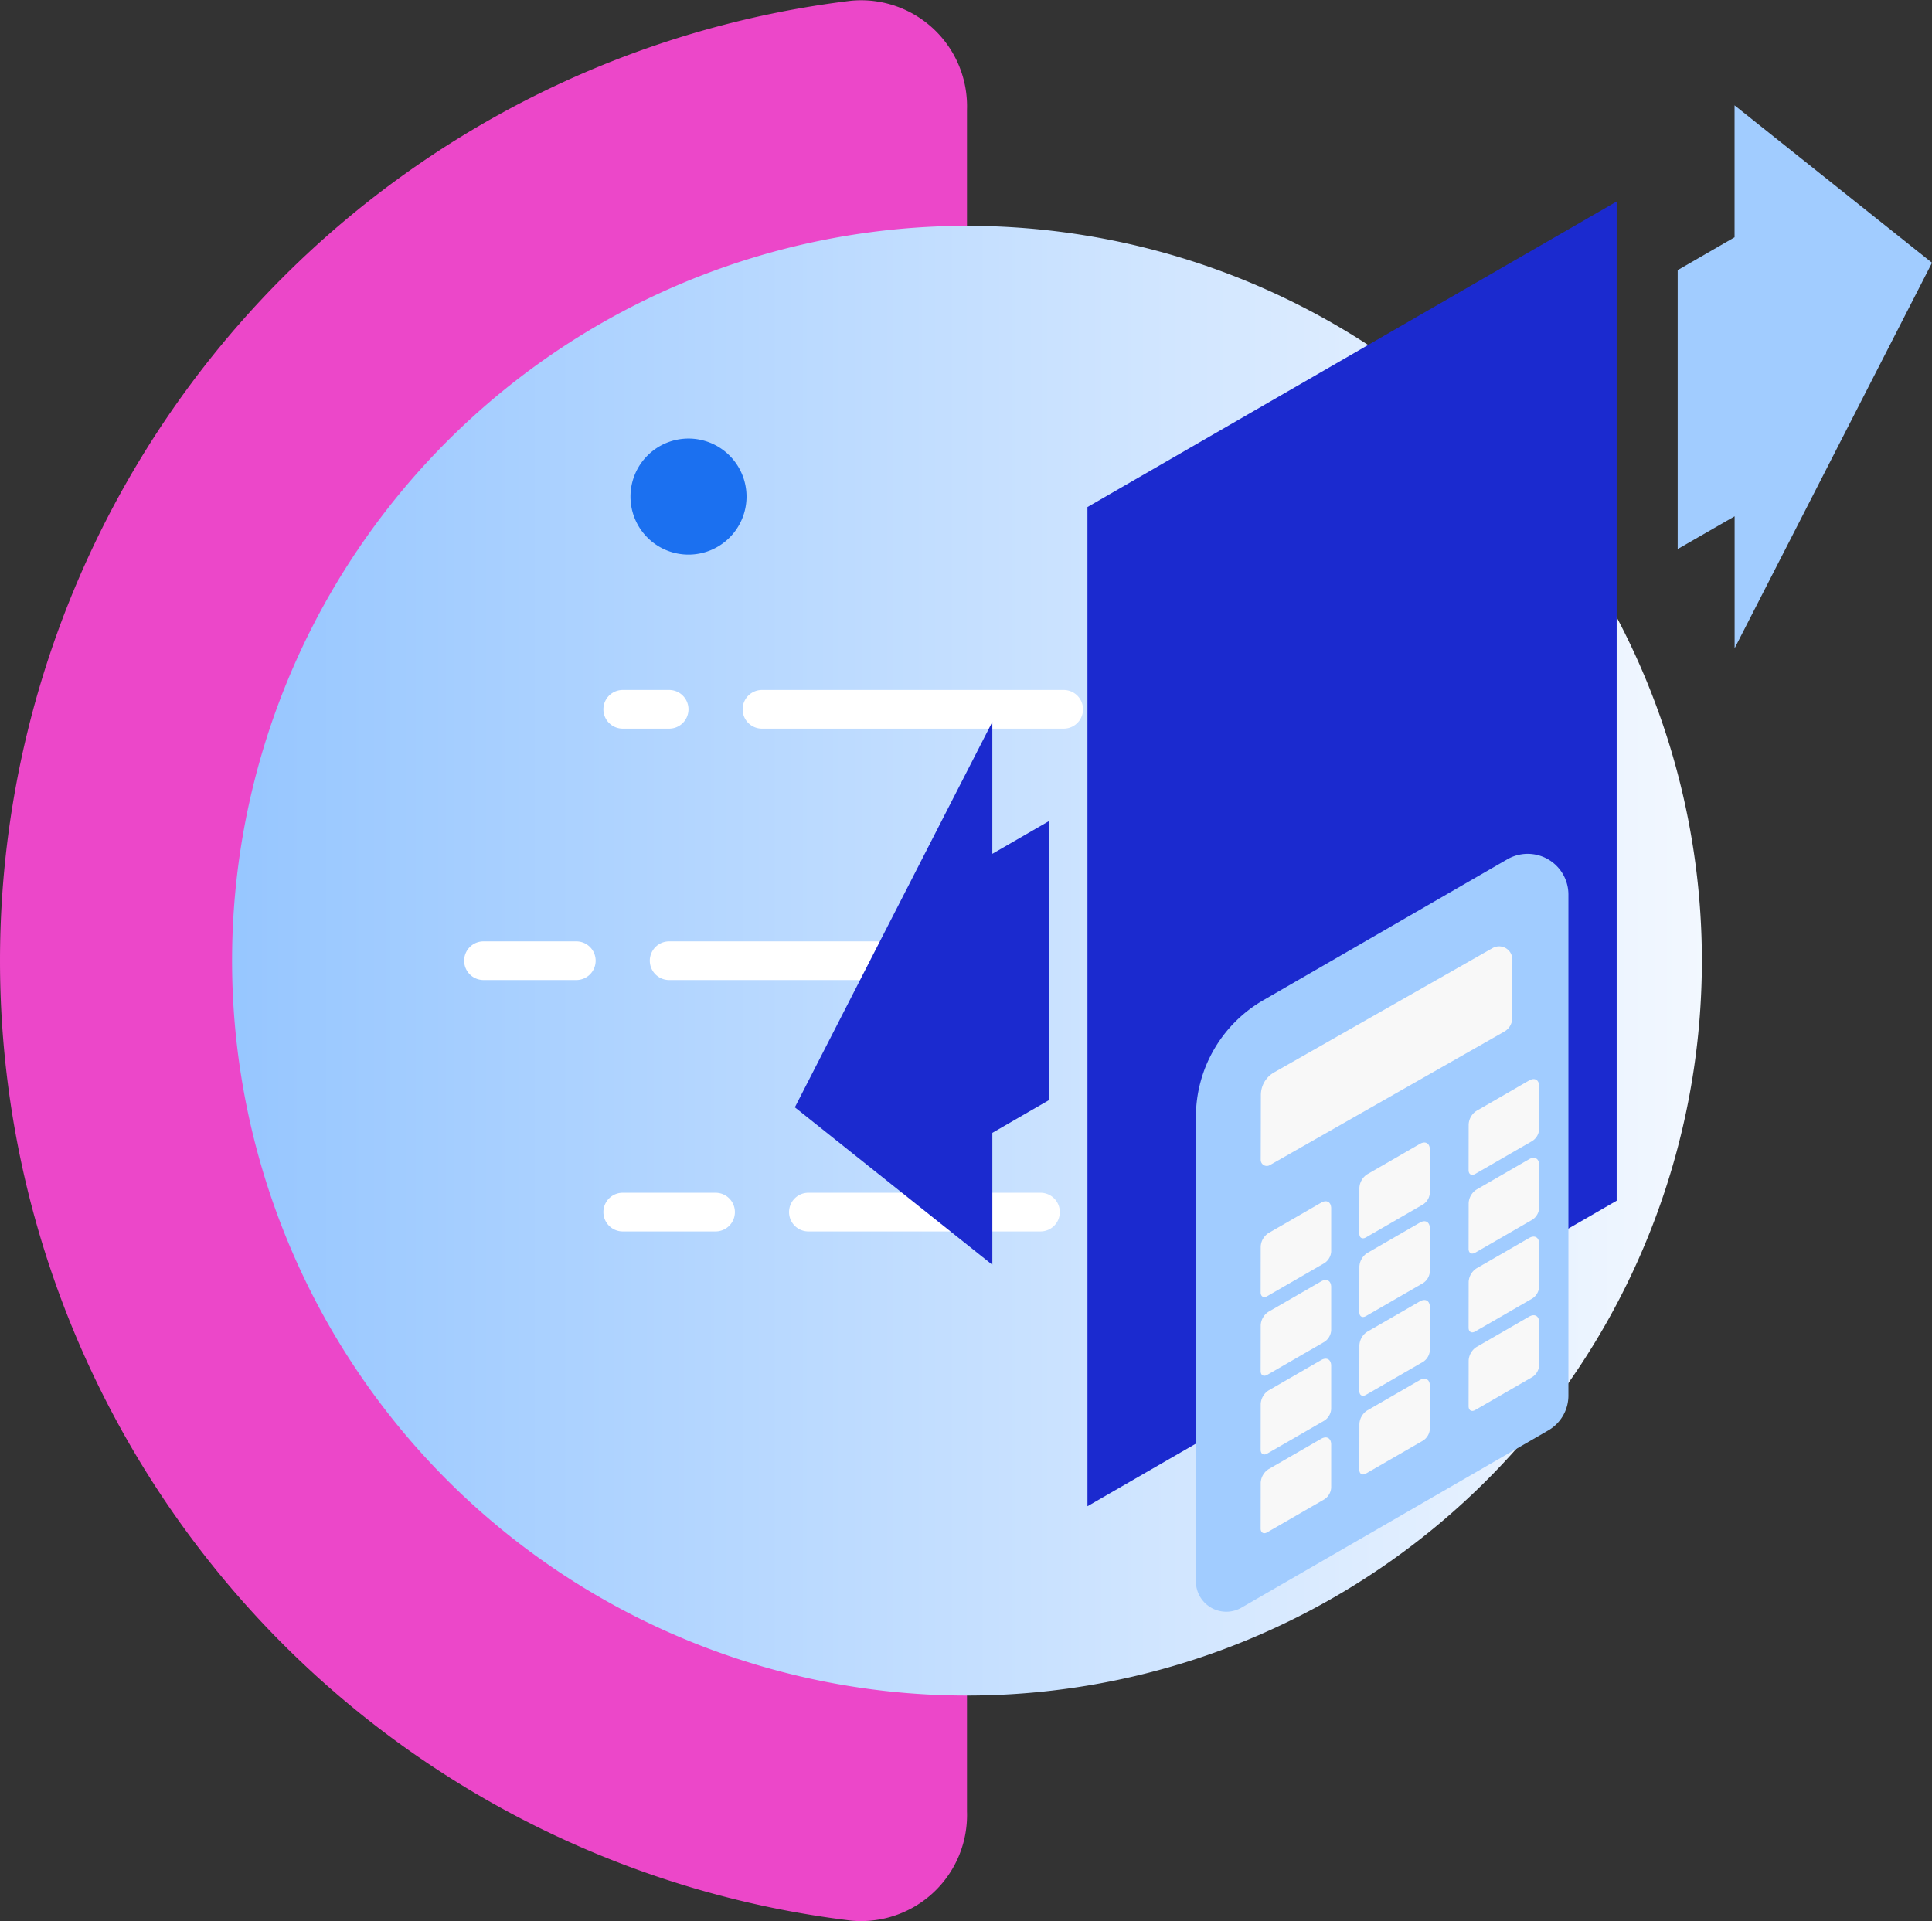
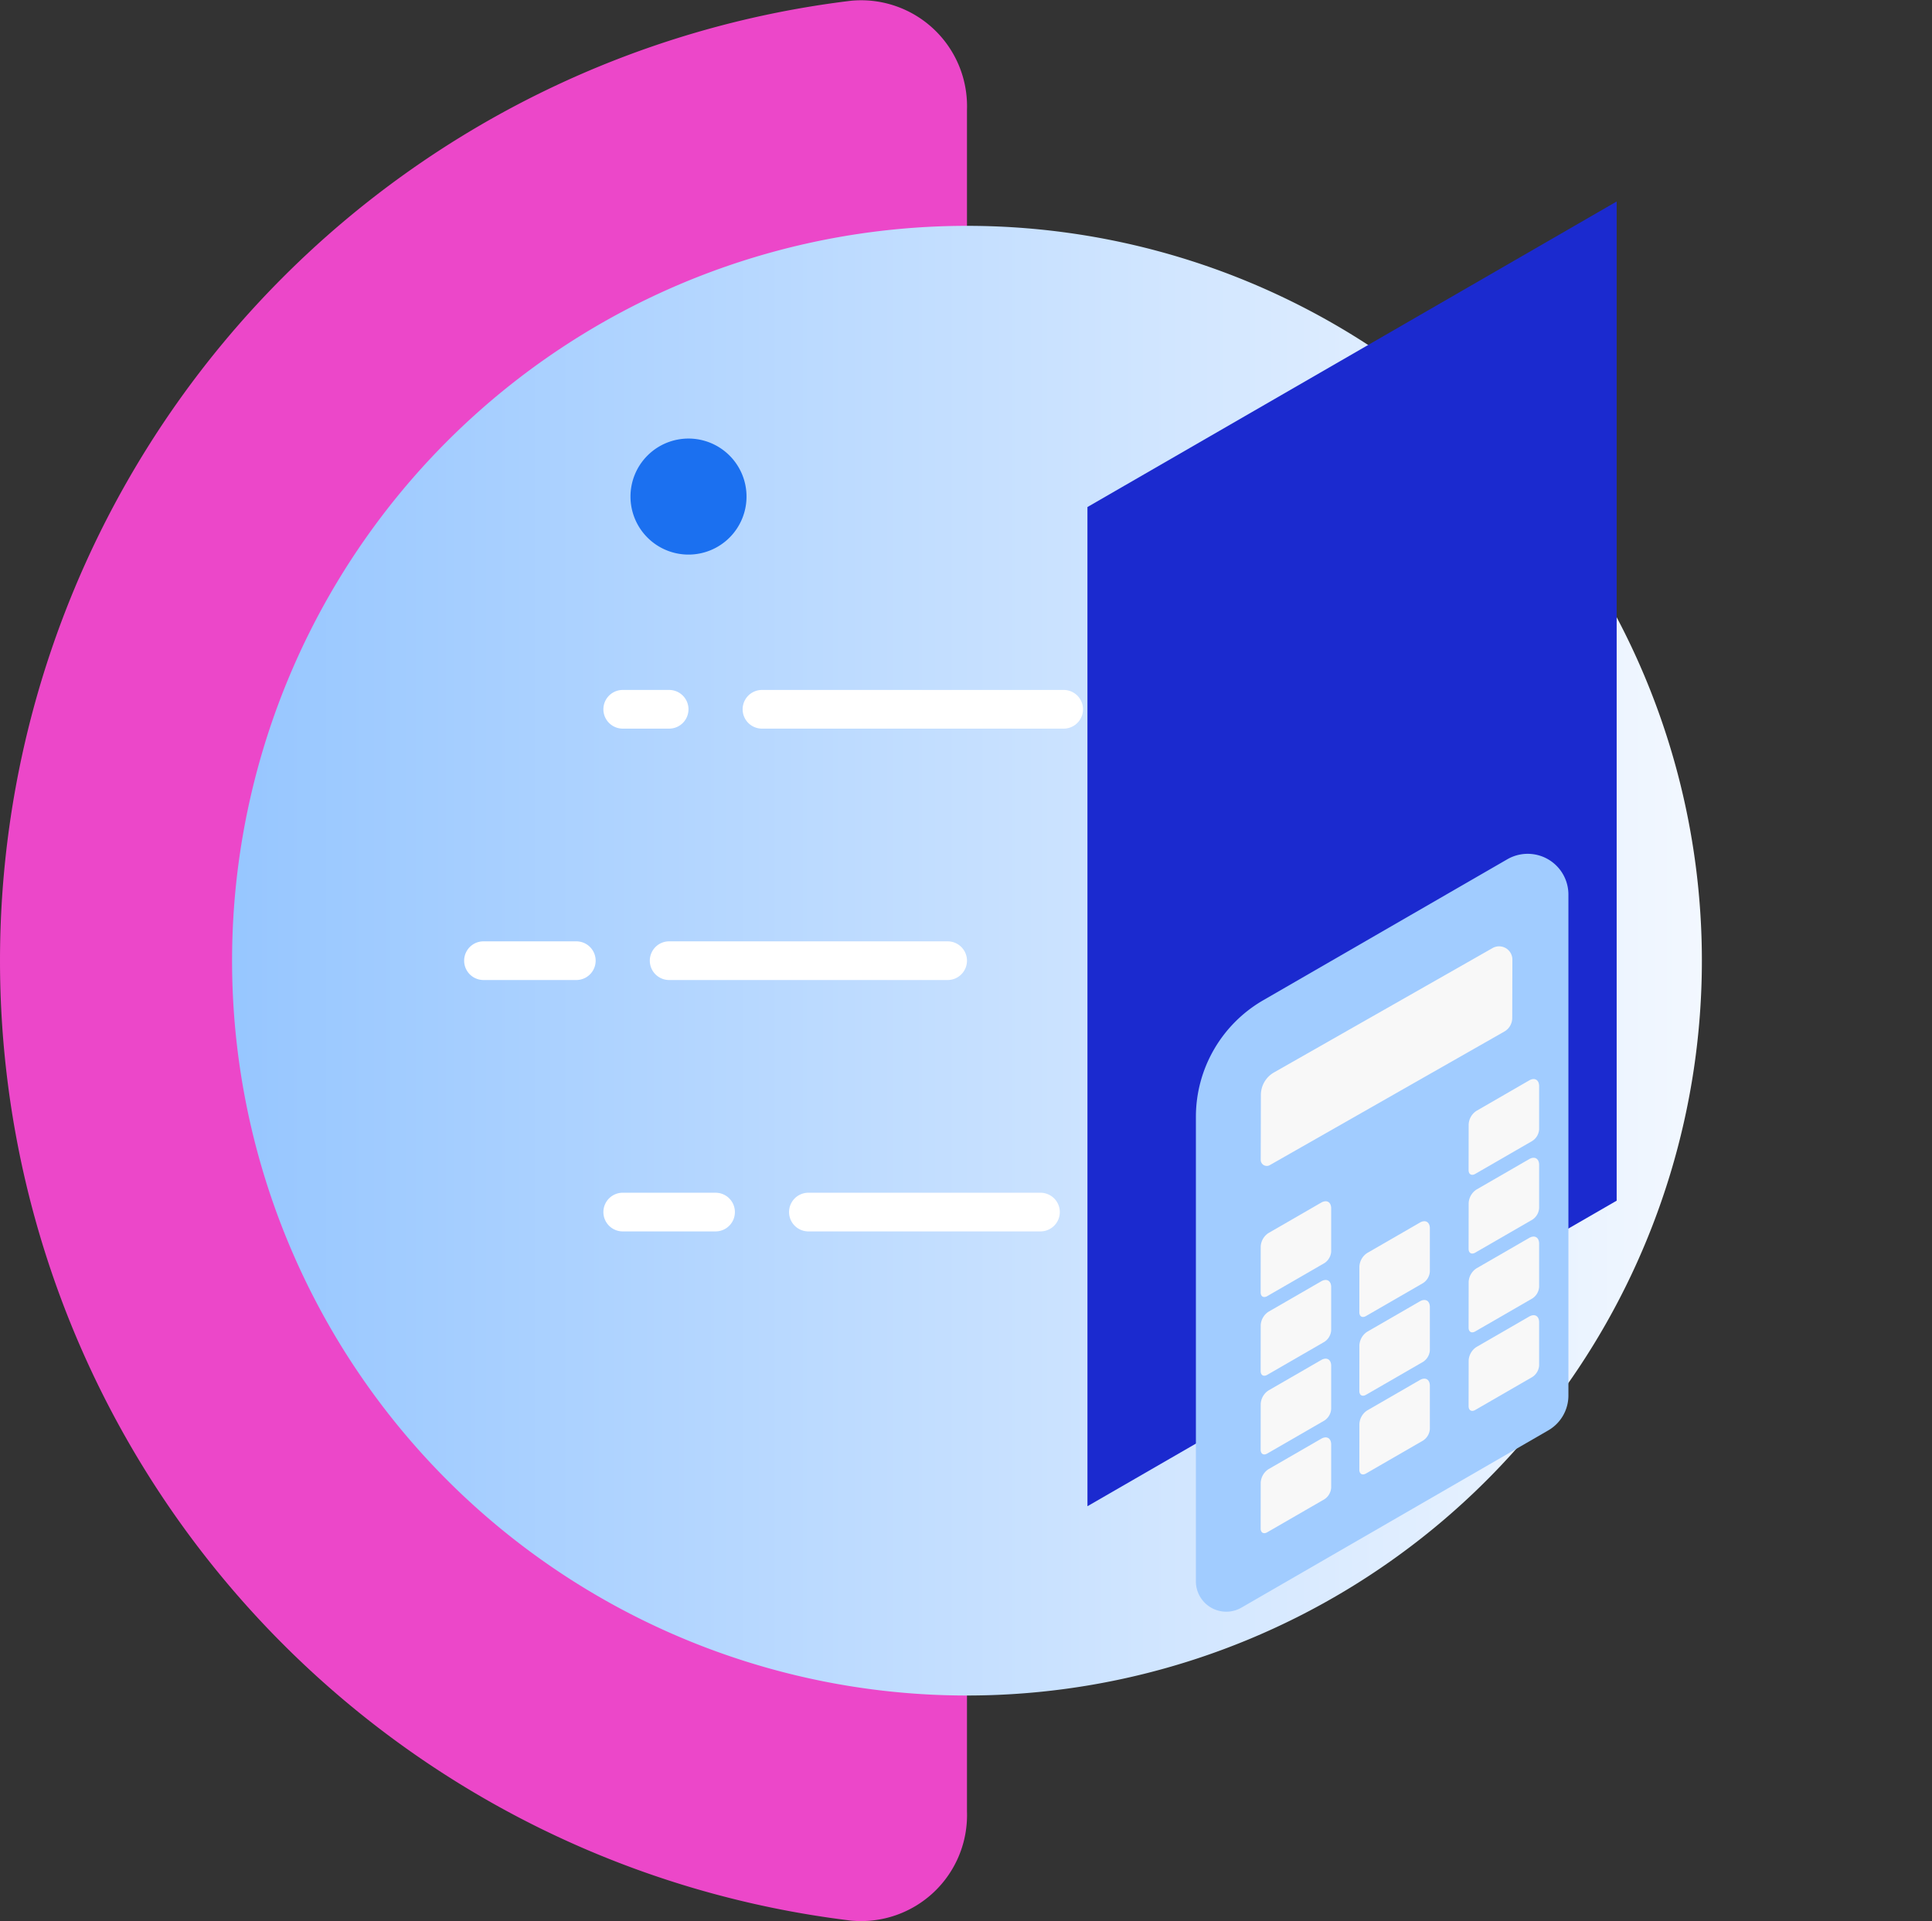
<svg xmlns="http://www.w3.org/2000/svg" width="99.899" height="99.358" viewBox="0 0 99.899 99.358">
  <rect x="0" y="0" width="99.899" height="99.358" fill="#333333" stroke="none" />
  <defs>
    <linearGradient id="linear-gradient" x1="0.5" x2="0.5" y2="1" gradientUnits="objectBoundingBox">
      <stop offset="0" stop-color="#f3f8ff" />
      <stop offset="1" stop-color="#96c6ff" />
    </linearGradient>
  </defs>
  <g id="Grupo_21479" data-name="Grupo 21479" transform="translate(-133.5 -4289.987)">
    <g id="Grupo_21443" data-name="Grupo 21443" transform="translate(2650 4156.666) rotate(90)">
      <path id="Path" d="M5.679,0A5.478,5.478,0,0,0,.038,5.986,50,50,0,0,0,14.324,35.355a50,50,0,0,0,70.711,0A50,50,0,0,0,99.32,5.986,5.479,5.479,0,0,0,93.679,0Z" transform="translate(133.321 2466.5)" fill="#ec47c9" />
-       <path id="Path-2" data-name="Path" d="M38,0A38,38,0,1,1,0,38,38,38,0,0,1,38,0Z" transform="translate(145 2428.5)" fill="url(#linear-gradient)" />
+       <path id="Path-2" data-name="Path" d="M38,0A38,38,0,1,1,0,38,38,38,0,0,1,38,0" transform="translate(145 2428.5)" fill="url(#linear-gradient)" />
      <path id="Path-3" data-name="Path" d="M2,1A1,1,0,0,0,0,1V16.6a1,1,0,0,0,2,0Z" transform="translate(169 2460.5)" fill="#fff" />
      <path id="Path-4" data-name="Path" d="M2,1A1,1,0,0,0,0,1V3.4a1,1,0,0,0,2,0Z" transform="translate(169 2480.9)" fill="#fff" />
      <path id="Path-5" data-name="Path" d="M1,0A1,1,0,0,1,2,1V13a1,1,0,0,1-2,0V1A1,1,0,0,1,1,0Z" transform="translate(195 2461.7)" fill="#fff" />
      <path id="Path-6" data-name="Path" d="M2,1A1,1,0,0,0,0,1V5.8a1,1,0,0,0,2,0Z" transform="translate(195 2478.5)" fill="#fff" />
      <path id="Path-7" data-name="Path" d="M1,0A1,1,0,0,1,2,1V15.4a1,1,0,0,1-2,0V1A1,1,0,0,1,1,0Z" transform="translate(182 2466.5)" fill="#fff" />
      <path id="Path-8" data-name="Path" d="M2,1A1,1,0,0,0,0,1V5.8a1,1,0,0,0,2,0Z" transform="translate(182 2485.7)" fill="#fff" />
      <path id="Path-9" data-name="Path" d="M0,3A3,3,0,1,1,3,6,3,3,0,0,1,0,3Z" transform="translate(156 2477.899)" fill="#1b70f0" />
    </g>
    <g id="Grupo_21448" data-name="Grupo 21448" transform="translate(168.6 4270.667)">
      <g id="Grupo_21447" data-name="Grupo 21447" transform="translate(6 24.769)">
        <path id="Trazado_1510" data-name="Trazado 1510" d="M251.19,432.977l27.365-15.8v51.67l-27.364,15.8Z" transform="translate(-236.061 -412.206)" fill="#1b2acf" />
        <path id="Trazado_1511" data-name="Trazado 1511" d="M271.051,537.8a1.57,1.57,0,0,1-2.354-1.359V512.422a6.967,6.967,0,0,1,3.483-6.033L284.8,499.1a2.106,2.106,0,0,1,3.159,1.824v25.909a2.082,2.082,0,0,1-1.041,1.8Z" transform="translate(-247.96 -460.114)" fill="#a1ccff" />
-         <path id="Trazado_1512" data-name="Trazado 1512" d="M318.815,489.817l10.211-19.932v6.823l2.941-1.7v14.429l-2.94,1.7v6.824Z" transform="translate(-318.815 -438.005)" fill="#1b2acf" />
        <g id="Grupo_21444" data-name="Grupo 21444" transform="translate(45.649)">
-           <path id="Trazado_1513" data-name="Trazado 1513" d="M214.556,426.3V411.878l2.941-1.7v-6.823l10.21,8.141L217.5,431.431v-6.824Z" transform="translate(-214.556 -403.357)" fill="#a1ccff" />
-         </g>
+           </g>
        <path id="Trazado_1515" data-name="Trazado 1515" d="M275.206,517.244a1.344,1.344,0,0,1,.672-1.157l11.3-6.431a.687.687,0,0,1,1.033.593l-.008,3.015a.809.809,0,0,1-.4.7l-12.135,6.912a.315.315,0,0,1-.314,0,.312.312,0,0,1-.156-.271Z" transform="translate(-251.109 -466.074)" fill="#f8f8f8" />
        <g id="Grupo_21446" data-name="Grupo 21446" transform="translate(24.088 50.357)">
          <path id="Trazado_1528" data-name="Trazado 1528" d="M272.331,529.037a.887.887,0,0,1,.4-.7l2.727-1.575c.285-.165.517-.033.517.3v2.223a.77.77,0,0,1-.351.605l-2.954,1.706c-.189.109-.342.022-.342-.195Z" transform="translate(-261.578 -526.696)" fill="#f8f8f8" />
          <path id="Trazado_1529" data-name="Trazado 1529" d="M272.331,538.182a.888.888,0,0,1,.4-.7l2.727-1.574c.285-.165.517-.033.517.3v2.223a.772.772,0,0,1-.351.606l-2.954,1.706c-.189.109-.342.021-.342-.2Z" transform="translate(-261.578 -531.771)" fill="#f8f8f8" />
          <path id="Trazado_1530" data-name="Trazado 1530" d="M272.331,547.327a.887.887,0,0,1,.4-.695l2.727-1.574c.285-.165.517-.034.517.3v2.223a.77.77,0,0,1-.351.605l-2.954,1.706c-.189.109-.342.022-.342-.195Z" transform="translate(-261.578 -536.846)" fill="#f8f8f8" />
          <path id="Trazado_1531" data-name="Trazado 1531" d="M272.331,556.472a.887.887,0,0,1,.4-.7l2.727-1.574c.285-.165.517-.033.517.295v2.223a.77.77,0,0,1-.351.606l-2.954,1.706c-.189.109-.342.021-.342-.2Z" transform="translate(-261.578 -541.92)" fill="#f8f8f8" />
-           <path id="Trazado_1532" data-name="Trazado 1532" d="M285.024,536.408a.89.89,0,0,1,.4-.7l2.727-1.574c.285-.166.517-.034.517.3v2.223a.772.772,0,0,1-.351.606l-2.954,1.706c-.189.109-.342.022-.342-.195Z" transform="translate(-279.921 -530.787)" fill="#f8f8f8" />
          <path id="Trazado_1533" data-name="Trazado 1533" d="M285.024,545.553a.891.891,0,0,1,.4-.7l2.727-1.574c.285-.165.517-.033.517.3V545.8a.772.772,0,0,1-.351.606l-2.954,1.706c-.189.109-.342.022-.342-.2Z" transform="translate(-279.921 -535.861)" fill="#f8f8f8" />
          <path id="Trazado_1534" data-name="Trazado 1534" d="M285.024,554.7a.89.89,0,0,1,.4-.7l2.727-1.574c.285-.165.517-.033.517.3v2.223a.77.77,0,0,1-.351.605l-2.954,1.706c-.189.109-.342.022-.342-.2Z" transform="translate(-279.921 -540.936)" fill="#f8f8f8" />
          <path id="Trazado_1535" data-name="Trazado 1535" d="M285.024,563.843a.89.89,0,0,1,.4-.7l2.727-1.574c.285-.165.517-.033.517.3v2.223a.772.772,0,0,1-.351.606l-2.954,1.706c-.189.109-.342.021-.342-.2Z" transform="translate(-279.921 -546.01)" fill="#f8f8f8" />
          <path id="Trazado_1536" data-name="Trazado 1536" d="M296.489,543.233a.887.887,0,0,1,.4-.7l2.727-1.574c.285-.165.517-.033.517.3v2.223a.772.772,0,0,1-.351.605l-2.954,1.706c-.189.109-.342.022-.342-.194Z" transform="translate(-296.489 -534.574)" fill="#f8f8f8" />
          <path id="Trazado_1537" data-name="Trazado 1537" d="M296.489,552.377a.888.888,0,0,1,.4-.7l2.727-1.574c.285-.165.517-.033.517.3v2.223a.772.772,0,0,1-.351.606l-2.954,1.706c-.189.109-.342.022-.342-.2Z" transform="translate(-296.489 -539.648)" fill="#f8f8f8" />
          <path id="Trazado_1538" data-name="Trazado 1538" d="M296.489,561.522a.888.888,0,0,1,.4-.7l2.727-1.574c.285-.165.517-.033.517.3v2.223a.772.772,0,0,1-.351.606l-2.954,1.706c-.189.109-.342.022-.342-.2Z" transform="translate(-296.489 -544.723)" fill="#f8f8f8" />
          <path id="Trazado_1539" data-name="Trazado 1539" d="M296.489,570.667a.889.889,0,0,1,.4-.7l2.727-1.574c.285-.165.517-.033.517.3v2.224a.773.773,0,0,1-.351.605l-2.954,1.706c-.189.11-.342.022-.342-.195Z" transform="translate(-296.489 -549.797)" fill="#f8f8f8" />
        </g>
      </g>
    </g>
  </g>
</svg>